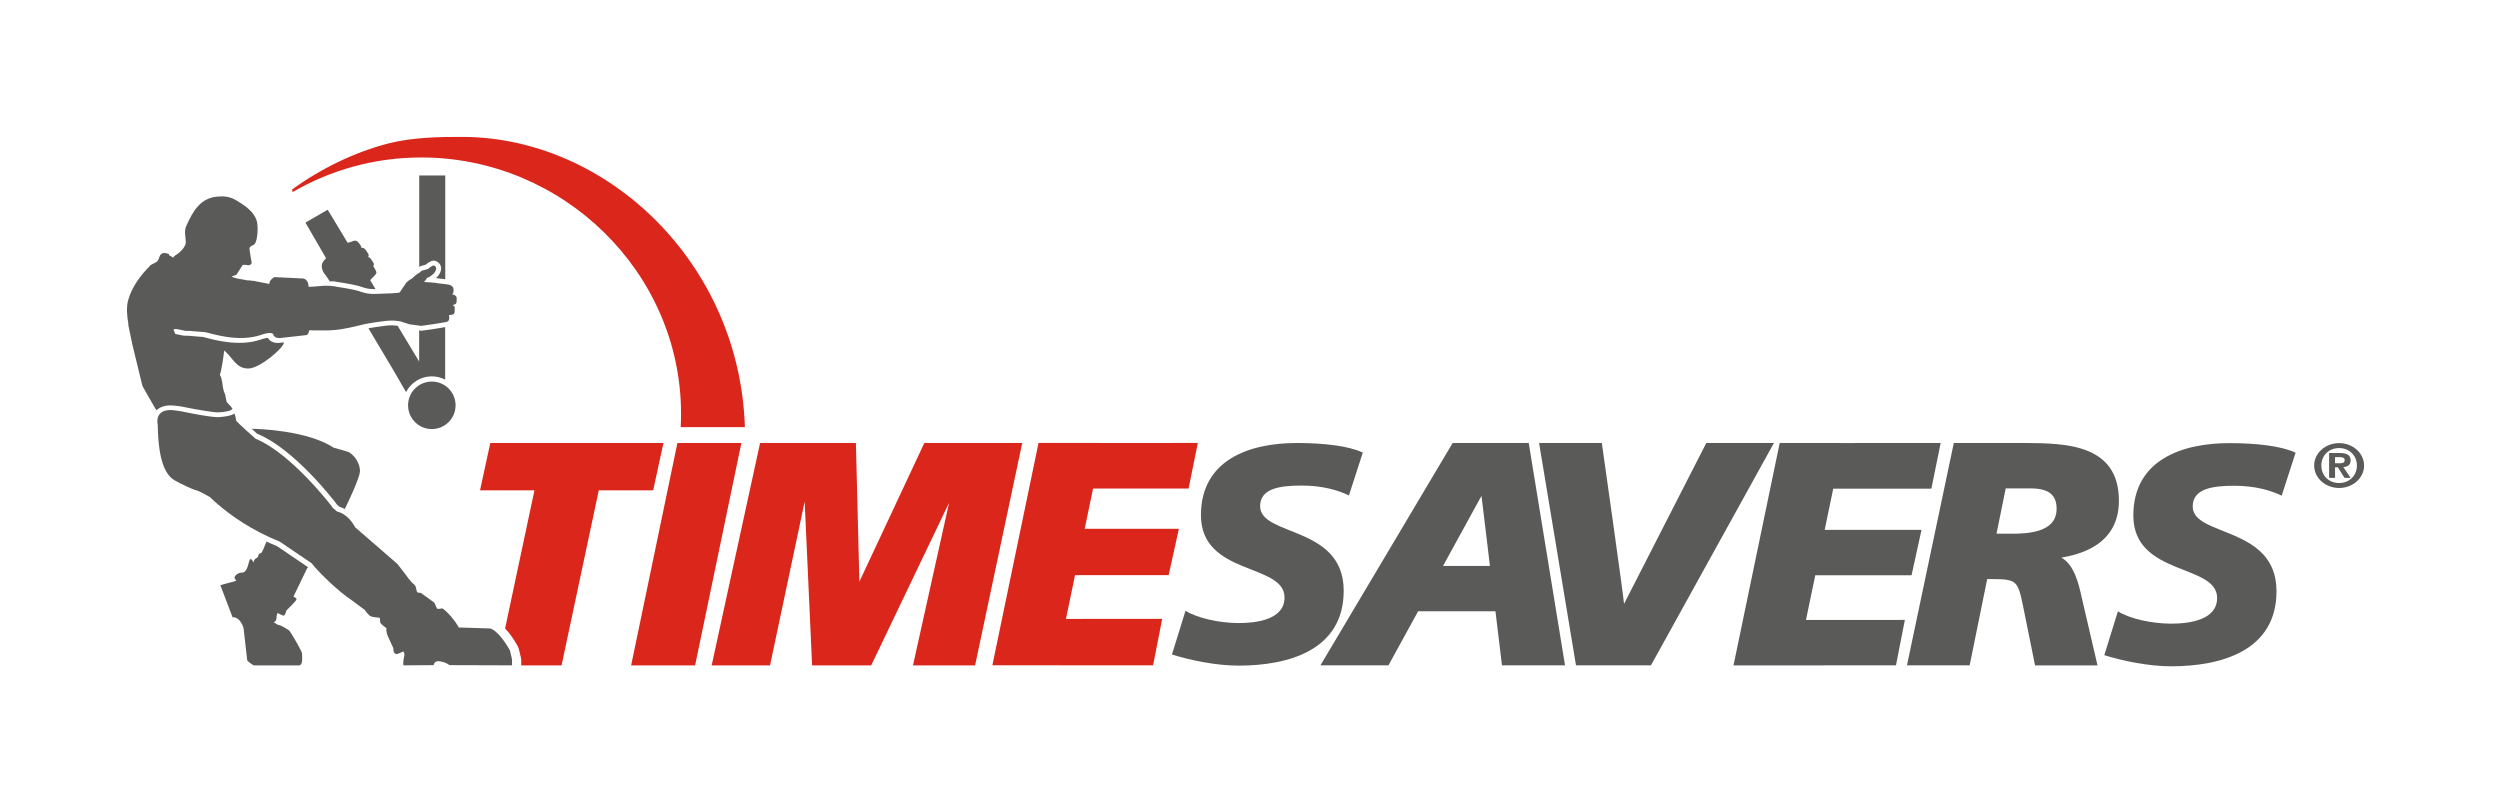
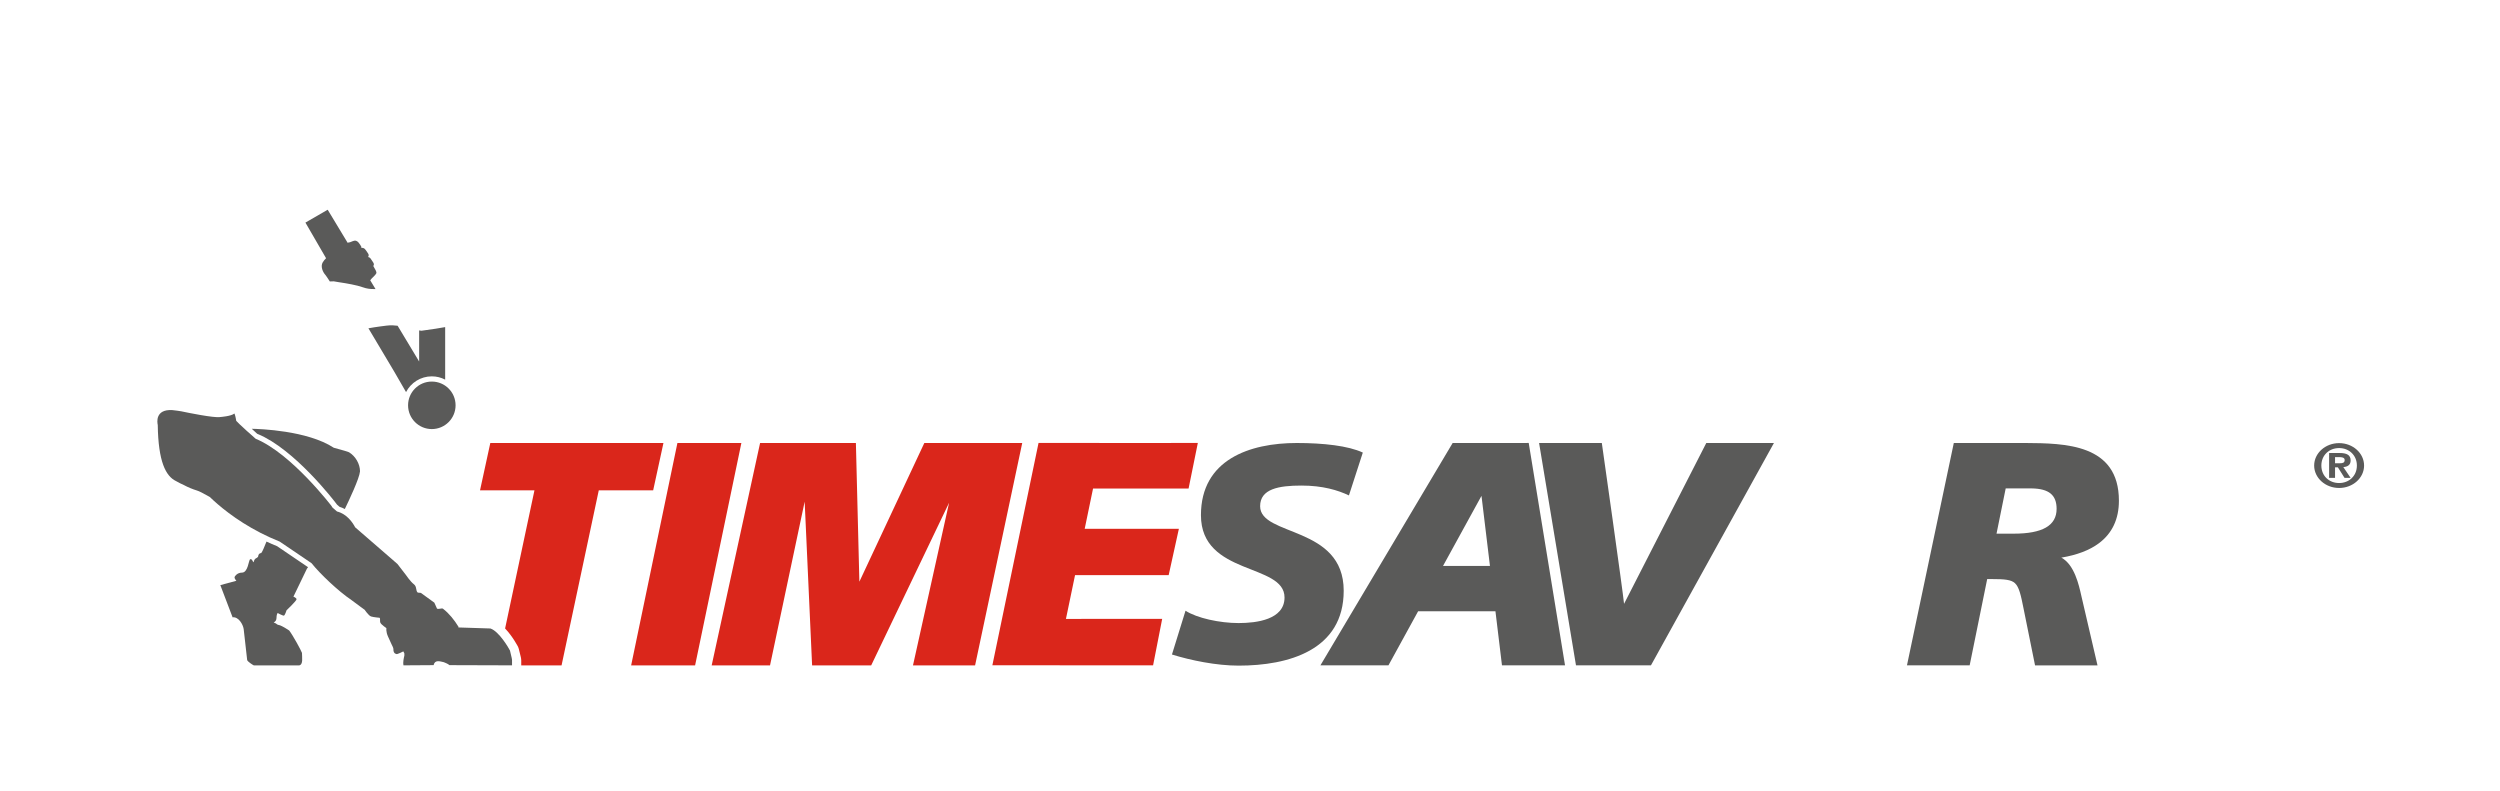
<svg xmlns="http://www.w3.org/2000/svg" version="1.1" id="Layer_1" x="0px" y="0px" viewBox="0 0 632 200" style="enable-background:new 0 0 632 200;" xml:space="preserve">
  <style type="text/css">
	.st0{fill:#5A5A59;}
	.st1{fill:#DA261B;}
</style>
  <g>
-     <path class="st0" d="M564.78,122.8c5.39,0,9.22,1.17,12.03,2.5l3.52-10.86c-3.67-1.72-10-2.42-16.72-2.42   c-11.95,0-24.3,4.22-24.3,18.29c0,15.4,21.18,12.11,21.18,20.86c0,5.62-7.11,6.49-11.64,6.49c-4.76,0-10.55-1.25-13.44-3.13   l-3.44,11.1c4.77,1.48,11.25,2.81,16.88,2.81c12.66,0,26.65-3.91,26.65-18.99c0-16.57-21.18-13.68-21.18-21.41   C554.31,123.66,559,122.8,564.78,122.8z" />
    <path class="st0" d="M386.02,111.99h-18.79L333.8,168.2H351c0,0,7.21-13.14,7.5-13.67c0.59,0,18.67,0,19.55,0   c0.1,0.86,1.65,13.67,1.65,13.67h15.94l-9.18-56.22H386.02z M364.8,143.06c0.74-1.34,8.61-15.69,9.72-17.71   c0.28,2.32,2.02,16.69,2.14,17.71C375.66,143.06,366.28,143.06,364.8,143.06z" />
    <path class="st0" d="M447.56,111.99h-16.21c0,0-19.49,38.11-20.79,40.66c-0.25-2.88-5.62-40.66-5.62-40.66h-15.86l9.33,56.21h18.95   l31.09-56.21H447.56z" />
    <path class="st0" d="M535.66,126.58c0-14.41-13.69-14.52-23.68-14.59h-17.63h-0.43l-11.84,56.21h15.85c0,0,4.26-21,4.43-21.81   c0.45,0,1.15,0,1.15,0c3.28,0,4.9,0.15,5.87,1.04c1.04,0.96,1.5,3.01,2.15,6.29c0,0,2.93,14.49,2.93,14.49h15.79l-4.1-17.63   c-0.6-2.68-1.74-7.84-5.04-9.61c4-0.68,7.11-1.87,9.47-3.62C533.96,134.84,535.66,131.22,535.66,126.58z M509.06,134.91   c0,0-3.36,0-4.34,0c0.22-1.1,2.17-10.69,2.32-11.44c0.76,0,6.6,0,6.6,0c4.34,0.08,6.27,1.67,6.27,5.17   C519.91,132.86,516.36,134.91,509.06,134.91z" />
-     <path class="st0" d="M479.3,168.2l2.25-11.49c0,0-23.77,0.01-25,0.01c0.23-1.1,2.19-10.55,2.35-11.29c0.82,0,24.34,0,24.34,0   l2.52-11.48c0,0-23.25,0-24.48,0c0.22-1.09,2.01-9.67,2.16-10.41c0.83,0,24.81,0,24.81,0l2.35-11.55h-0.64L465.2,112l0-0.01h-15.29   l-11.68,56.22L479.3,168.2z" />
    <path class="st0" d="M318.56,127.97c0-4.37,4.68-5.22,10.45-5.22c5.38,0,9.2,1.17,12,2.49l3.51-10.83   c-3.66-1.72-9.98-2.42-16.68-2.42c-11.93,0-24.24,4.21-24.24,18.24c0,15.36,21.13,12.08,21.13,20.81c0,5.61-7.09,6.47-11.62,6.47   c-4.75,0-10.52-1.25-13.41-3.12l-3.43,11.07c4.75,1.48,11.23,2.81,16.84,2.81c12.63,0,26.58-3.9,26.58-18.94   C339.68,132.8,318.56,135.69,318.56,127.97z" />
  </g>
  <polygon class="st1" points="186.63,111.99 171.25,111.99 159.55,168.22 175.72,168.22 187.42,111.99 " />
  <path class="st1" d="M257.63,111.99h-23.96c0,0-14.63,31.22-16.42,35.06c-0.1-4.23-0.88-35.06-0.88-35.06h-24.22l-12.24,56.23h14.75  c0,0,7.27-34.36,8.76-41.41c0.33,7.18,1.88,41.41,1.88,41.41h14.93c0,0,16.24-33.91,19.7-41.13c-1.72,7.74-9.13,41.13-9.13,41.13  h15.7l11.92-56.23H257.63z" />
  <path class="st1" d="M291.5,168.2l2.3-11.75c0,0-22.85,0.01-24.33,0.01c0.27-1.3,2.12-10.18,2.3-11.06c1,0,23.67,0,23.67,0  l2.58-11.72c0,0-22.34,0-23.81,0c0.27-1.28,1.93-9.3,2.11-10.17c1,0,24.15,0,24.15,0l2.34-11.53h-0.79l-24.1,0.01l0-0.01h-15.38  l-11.67,56.2L291.5,168.2z" />
-   <path class="st1" d="M117.22,34.61c-6.07-0.04-13.08,0.12-19.07,1.66c-8.49,2.2-17.04,6.34-24.3,11.63l0.11,0.66  c9.56-5.56,20.68-8.75,32.54-8.75c35.79,0,65.67,29.02,65.67,64.81c0,1.13-0.03,2.25-0.09,3.36h3.9h12.33  C186.99,66.44,153.54,34.87,117.22,34.61z" />
  <path class="st0" d="M62.49,166.91c0.16,0.34,1.25,1.1,1.69,1.31h11.39c0.01,0,0.02,0,0.03,0c1.11-0.2,0.74-1.98,0.74-3.17  c-0.19-0.59-2.31-4.48-3.24-5.67c-0.55-0.39-1.76-1.1-2.31-1.3c-1.11-0.2-0.49-0.32-1.6-0.72c1.11-0.6,0.43-1.4,0.98-2.39  c0,0,1.27,0.66,1.56,0.67c0.29,0.02,0.71-1.36,0.71-1.36s2.6-2.46,2.53-2.81c-0.06-0.36-0.79-0.64-0.79-0.64l3.43-7.1  c0,0,0.1-0.12,0.26-0.32c-0.01-0.02-0.03-0.04-0.04-0.06c-0.13-0.09-0.58-0.39-0.58-0.39c-2.43-1.67-4.84-3.31-7.19-4.88  c-0.9-0.36-1.8-0.75-2.69-1.17c0,0,0,0,0,0c0,0,0,0,0,0c-0.52,1.24-0.96,2.45-1.32,2.89c-0.32,0.05-0.55,0.19-0.66,0.41  c-0.07,0.14-0.12,0.34-0.16,0.57c-0.35,0.4-0.83,0.28-1.05,1.14c-0.2,0.77-0.32-0.88-0.95-0.52c-0.39,0.22-0.51,3.36-2.07,3.36  c-1.19,0-1.81,0.92-1.85,1.1c-0.1,0.47,0.48,0.94,0.45,0.96l-4.06,1.1l3.1,8.14c1.48-0.2,2.62,1.76,2.8,2.95" />
  <path class="st0" d="M109.16,108.47c3.32,0,6.01-2.69,6.01-6.01c0-3.32-2.69-6-6.01-6c-3.32,0-6,2.69-6,6  C103.16,105.78,105.85,108.47,109.16,108.47z" />
  <path class="st0" d="M84.38,113.19c-6.69-4.37-18.75-4.76-20.73-4.79c0.4,0.37,0.85,0.79,1.37,1.26c0.06,0.03,0.12,0.05,0.12,0.05  c9.34,3.84,19.43,17.02,19.85,17.58c0,0,0.13,0.17,0.2,0.27c0.29,0.26,0.47,0.41,0.64,0.56c0.48,0.15,0.93,0.34,1.34,0.56  c1.05-2.16,3.69-7.74,3.84-9.52c0-1.86-1.14-3.84-2.78-4.83C88,114.2,86.52,113.77,84.38,113.19z" />
  <path class="st0" d="M81.57,66.35c-0.56,0.97-0.03,2.38,0.73,3.2c0.04,0,0.76,1.11,1,1.48c0.05,0.08,0.08,0.12,0.08,0.12  c0.33-0.02,0.67-0.03,1-0.03c0.42,0.05,0.87,0.13,1.35,0.23c0.08,0.01,0.26,0.04,0.53,0.08c1.18,0.18,3.93,0.63,5.52,1.21  c0.87,0.32,1.83,0.46,2.85,0.43l0.19,0c0.04,0,0.07,0,0.11,0l-1.34-2.22c0.46-0.67,1.19-1.07,1.57-1.82c0.07-0.27-0.3-0.98-0.8-1.8  c0.4-0.4-0.09-1-0.09-1l-0.62-0.92c-0.22-0.28-0.58-0.33-0.58-0.33c0.25-0.45,0.09-0.73-0.02-0.9c-0.11-0.17-0.65-1-0.83-1.16  c-0.42-0.38-0.84-0.23-0.84-0.23s-0.02-0.22-0.05-0.34c-0.03-0.12-0.49-0.82-0.73-1.08c-0.24-0.26-0.49-0.39-0.79-0.44  c-0.24-0.04-1.01,0.27-1.33,0.41c-0.16,0.02-0.32,0.05-0.48,0.09c-0.04,0.02-0.07,0.04-0.11,0.06l-4.94-8.19l-0.11-0.18l-5.63,3.25  l5.22,9.01C82.1,65.6,81.8,65.95,81.57,66.35z" />
-   <path class="st0" d="M107.59,66.92c1.41-1.15,1.99-1.06,2.28-1.01l0.05,0.01l0.05,0.01c0.52,0.13,1.17,0.54,1.43,1.28  c0.08,0.21,0.11,0.44,0.11,0.66c0,0.59-0.25,1.22-0.75,1.88l-0.05,0.07l-0.06,0.06c-0.15,0.15-0.3,0.29-0.44,0.41  c0.35,0.04,0.65,0.08,0.86,0.13c0.34,0.03,0.91,0.08,1.49,0.16V44.35h-6.58v23.1c0.26-0.15,0.59-0.28,0.99-0.36  C106.99,67.09,107.33,66.99,107.59,66.92z" />
  <path class="st0" d="M105.96,83.53v2.1v2.28v3.48l-5.44-9.04c-0.61-0.08-1.68-0.18-2.73-0.04l-0.02,0c-0.03,0-2.83,0.34-4.63,0.68  l6.49,10.9l3.02,5.23c1.21-2.36,3.68-3.98,6.51-3.98c1.22,0,2.37,0.3,3.38,0.83v-5.43v-5.85v-2c-1.54,0.27-2.11,0.37-2.37,0.4h0.01  l-3.63,0.52L105.96,83.53z" />
  <path class="st1" d="M166.91,111.99h-42.96l-2.6,11.97c0,0,12.35,0,13.76,0c-0.22,1.05-4.73,22.24-7.42,34.92  c1.93,2.01,3.27,4.62,3.29,4.66l0.2,0.58l0.01,0.08l0.16,0.64c0.3,1.14,0.42,1.66,0.42,2.12v1.26h10.19c0,0,9.19-43.26,9.41-44.26  c0.96,0,13.75,0,13.75,0l2.6-11.97H166.91z" />
  <path class="st0" d="M128.92,164.46c-0.27-0.56-2.73-4.83-4.92-5.57c-0.01,0-0.02,0-0.03-0.01l-8.1-0.26  c0.02-0.05,0.04-0.1,0.05-0.15c-1.08-1.76-2.35-3.36-3.95-4.6c-0.37-0.18-0.93,0.19-1.49,0c-0.07-0.05-0.18-0.13-0.33-0.25  l0.33,0.25l-0.68-1.52l-3.41-2.47l-0.78-0.07c-0.59-0.5-0.16-1.5-1-2.13c-0.84-0.63-2.01-2.35-2.01-2.35l-2.13-2.76  c-3.29-2.84-6.95-6.02-10.69-9.27c-0.63-1.21-2.08-3.37-4.59-4c-0.44-0.38-0.88-0.77-1.32-1.15l0.07-0.06  c0,0-10.19-13.41-19.31-17.17c-0.11-0.04-4.6-4.09-4.91-4.53c0,0-0.16-1.11-0.42-1.79c0,0-0.01,0.01-0.01,0.01  c0,0-0.01,0.01-0.01,0.01c-0.02-0.05-0.04-0.08-0.04-0.08c-0.79,0.69-3.53,0.88-3.53,0.88c-1.48,0.32-8.86-1.23-8.86-1.23  c-1.23-0.31-3.34-0.52-3.34-0.52c-4.35-0.22-3.76,3.2-3.63,3.77c0.13,9.24,2.01,12.95,4.64,14.19c0.64,0.37,1.29,0.7,1.96,0.99  c1.06,0.57,2.16,1.03,3.3,1.38c0.56,0.16,1.7,0.75,3.27,1.65c2.02,1.96,6.39,5.77,12.85,9.08c1.49,0.76,3.09,1.5,4.8,2.18  c2.42,1.62,4.89,3.3,7.31,4.96c0.25,0.17,0.5,0.34,0.75,0.51c2.1,2.64,6.71,7.04,10.12,9.34c0.78,0.57,1.53,1.13,2.24,1.66  l1.08,0.79c0,0,0.97,1.48,1.62,1.68c0.65,0.2,2.12,0.32,2.12,0.32c0.28,0.23,0,0.82,0.24,1.3c0.25,0.48,1.5,1.32,1.5,1.32  s-0.16,0.86,0.4,2.11c0.29,0.65,0.61,1.35,0.91,2c0.13,0.29,0.47,0.88,0.46,1.17c-0.05,1.19,0.68,1.23,0.75,1.27  c0.23,0.13,1.76-0.67,1.76-0.67c0.09,0.17,0.18,0.34,0.26,0.51c0,0,0,0.37,0,0.56c-0.16,0.63-0.39,1.79-0.23,2.46l7.62-0.05  c0.33-1.47,1.67-0.93,2.57-0.75c0,0,1.13,0.42,1.44,0.75l15.82,0.05c0-0.45,0-1.24,0-1.35C129.46,166.5,128.92,164.64,128.92,164.46  z" />
-   <path class="st0" d="M115.39,75.05c-0.26-0.54-1.12-0.65-1.12-0.65s0.23-0.18,0.3-0.3c0.08-0.11,0.14-0.91,0.04-1.25  c-0.1-0.34-0.36-0.57-0.79-0.78c-0.18-0.08-0.72-0.18-1.29-0.25c-0.81-0.11-1.69-0.19-1.69-0.19c-0.59-0.18-3.69-0.35-3.69-0.35  c0.69-0.56,0.79-1.07,0.79-1.07c0.51,0.12,1.83-1.18,1.83-1.18c1.2-1.59-0.12-1.92-0.12-1.92c-0.37-0.06-1.5,0.91-1.5,0.91  l-0.92,0.25c-0.88,0.15-1.11,0.64-1.11,0.64c-0.05,0.01-0.11,0.04-0.17,0.07c-0.66,0.32-1.9,1.51-1.9,1.51s-1.17,0.5-1.66,1.44  c-0.3,0.38-1.32,1.98-1.32,1.98c-0.25,0.21-3.69,0.32-5.44,0.37c-0.53,0.01-0.91,0.02-0.98,0.02c-1.05,0.03-2.17-0.1-3.3-0.51  c-1.14-0.42-2.99-0.77-4.3-0.99c-0.89-0.15-1.53-0.24-1.53-0.24c-3.34-0.7-4.87-0.06-7.52-0.06c0,0,0-0.01-0.01-0.01  c0-0.03,0.13-1.75-1.33-2.09l-7.33-0.35c0,0-1.33,0.84-1.19,1.54l0,0.04c-0.05,0.05-0.09,0.1-0.12,0.14c-0.01,0-2.87-0.59-4.02-0.79  c-0.18-0.05-0.26-0.01-0.36,0.04c-0.15-0.22-0.95-0.08-1.33-0.18c-1.03-0.27-2.18-0.3-3.03-0.64c0-0.01-0.76-0.24-0.73-0.24  c0.31-0.28,0.94-0.3,1.25-0.55c0,0,1.53-2.37,1.54-2.41c0.91-0.31,1.7,0.59,2.3-0.5c-0.07-0.26-0.62-3.61-0.58-3.76  c0.21-0.67,1.03-0.64,1.37-1.12c0.71-0.98,0.88-4.42,0.49-5.73c-0.74-2.5-3.03-3.88-4.87-5.06l-0.76-0.43  c-1.34-0.69-2.68-0.86-4.36-0.7c-4.39,0.39-6.24,3.84-7.88,7.52c-0.72,1.62,0.28,3.63-0.25,4.79c-0.41,0.89-1.33,1.82-2.1,2.3  c-0.22,0.14-0.87,0.51-0.8,0.72c-0.07,0.04-0.12,0.04-0.18,0.09c-0.21-0.18-0.58-0.43-0.99-0.62c-0.01-0.09-0.02-0.18-0.03-0.26  c-0.68-0.3-1.48-0.45-1.99,0.02c-0.47,0.43-0.5,1.37-0.96,1.8c-0.55,0.51-1.51,0.66-1.98,1.26c-0.01,0.01-0.02,0.02-0.03,0.05  c-2.1,2.17-4.44,5.12-5.36,8.59c-0.47,1.77-0.28,4,0.09,6c-0.02,0-0.05,0-0.07,0.01c0.47,2.1,0.97,4.86,1.06,5.12  c0,0,2.52,10.43,2.55,10.49c0.47,0.88,3.48,6.08,3.48,6.08c0.11-0.05,0.22-0.1,0.33-0.14h0c0.08-0.07,0.16-0.13,0.25-0.2  c0.02-0.02,0.05-0.03,0.07-0.05c0.04-0.03,0.07-0.05,0.11-0.07c0.03-0.02,0.05-0.03,0.08-0.05c0.06-0.04,0.13-0.08,0.2-0.11  c0.03-0.02,0.06-0.03,0.09-0.05c0.04-0.02,0.08-0.04,0.12-0.05c0.03-0.02,0.06-0.03,0.1-0.04c0.04-0.02,0.08-0.03,0.12-0.05  c0.04-0.01,0.07-0.03,0.11-0.04c0.04-0.01,0.07-0.03,0.11-0.04c0.07-0.02,0.13-0.04,0.2-0.06c0.04-0.01,0.08-0.02,0.11-0.03  c0.04-0.01,0.09-0.02,0.13-0.03c0.04-0.01,0.08-0.02,0.12-0.03c0.05-0.01,0.1-0.02,0.15-0.03c0.03-0.01,0.07-0.01,0.1-0.02  c0.08-0.01,0.16-0.02,0.24-0.03c0.04-0.01,0.08-0.01,0.11-0.01c0.05-0.01,0.11-0.01,0.16-0.02c0.04,0,0.08-0.01,0.12-0.01  c0.06,0,0.13-0.01,0.19-0.01c0.03,0,0.06,0,0.1,0h0c0.01-0.02,0.23-0.02,0.58,0.01c0.03,0,0.05,0,0.08,0l0.03,0l0.03,0  c0.01,0,0.05,0.01,0.12,0.01c0.84,0.07,2.14,0.22,2.98,0.43c3.39,0.71,7.84,1.37,8.33,1.3l1.1-0.05c0.02,0,0.05,0,0.07-0.01  c0.99-0.12,1.98-0.34,2.22-0.53c0,0,0,0,0-0.01c0.01-0.01,0.04-0.04,0.08-0.08c0.04-0.04,0.08-0.08,0.13-0.14  c0.04-0.04,0.07-0.07,0.11-0.11c-0.01-0.01-0.02-0.02-0.02-0.04c-0.23-0.36-0.64-0.83-1.26-1.43c-0.47-0.46-0.22-1.56-0.88-2.85  c-0.03-0.05-0.18-0.77-0.2-0.81c-0.09-0.24-0.21-2.39-0.72-3.2c-0.05-0.08-0.07-0.16-0.11-0.24c0.38-0.93,0.9-4.35,1.1-6.14  c2.24,1.88,2.97,4.55,6.07,4.56c3.04,0.01,9.33-5.57,9-6.61l-1.36,0.15h-0.07c-1.56,0-2.27-0.69-2.6-1.29  c-0.32,0.01-0.94,0.12-1.82,0.44c0,0-0.07,0.02-0.07,0.02c-5.29,1.75-11.15,0.19-13.66-0.47c-0.38-0.1-0.73-0.19-0.89-0.22  c-0.29-0.03-2.5-0.2-3.93-0.32c-0.77,0.08-1.58-0.11-2.3-0.28c-0.22-0.05-0.51-0.12-0.74-0.16c0-0.01,0-0.01,0-0.02  c-0.11-0.21-0.5-1.1-0.39-1.15c0.78-0.35,2.65,0.59,3.83,0.39c0,0,3.98,0.31,4.12,0.33c1.26,0.2,8.08,2.69,13.99,0.74  c0.09-0.03,2.58-1,3.21-0.24c0.07,0.39,0.39,1,1.66,1l6.84-0.77c0,0,0.62-0.49,0.57-1.19c2.92,0.01,5.83,0.19,8.75-0.4  c1.84-0.29,3.58-0.77,5.3-1.16c0.09-0.02,0.18-0.04,0.28-0.06c1.83-0.38,5.14-0.77,5.14-0.77c0.75-0.1,1.49-0.09,2.11-0.06  c0.91,0.06,1.55,0.2,1.55,0.2l2.26,0.73l2.41,0.32l0.58,0.07l3.47-0.5c0.07,0.01,1.79-0.3,2.53-0.43c0.21-0.04,0.34-0.06,0.34-0.06  c1.07-0.21,0.64-1.76,0.64-1.76c1.57,0.08,1.43-0.84,1.43-0.84l0.04-1.07c-0.04-0.34-0.57-0.58-0.57-0.58  c0.93-0.21,0.99-0.52,1-0.72C115.44,76.23,115.5,75.28,115.39,75.05z" />
  <g>
    <path class="st0" d="M591.33,112.02c3.48,0,6.31,2.55,6.31,5.67c0,3.13-2.83,5.67-6.31,5.67c-3.48,0-6.31-2.54-6.31-5.67   C585.02,114.56,587.85,112.02,591.33,112.02z M591.33,122.11c2.5,0,4.49-1.79,4.49-4.42c0-2.61-1.99-4.42-4.49-4.42   c-2.53,0-4.49,1.81-4.49,4.42C586.84,120.31,588.8,122.11,591.33,122.11z M588.8,114.52h2.64c1.78,0,2.8,0.47,2.8,1.88   c0,1.15-0.77,1.6-1.85,1.68l1.85,2.73h-1.54l-1.68-2.67h-0.72v2.67h-1.5V114.52z M591.52,117.11c0.72,0,1.21-0.11,1.21-0.83   c0-0.64-0.77-0.72-1.36-0.72h-1.07v1.56H591.52z" />
  </g>
</svg>